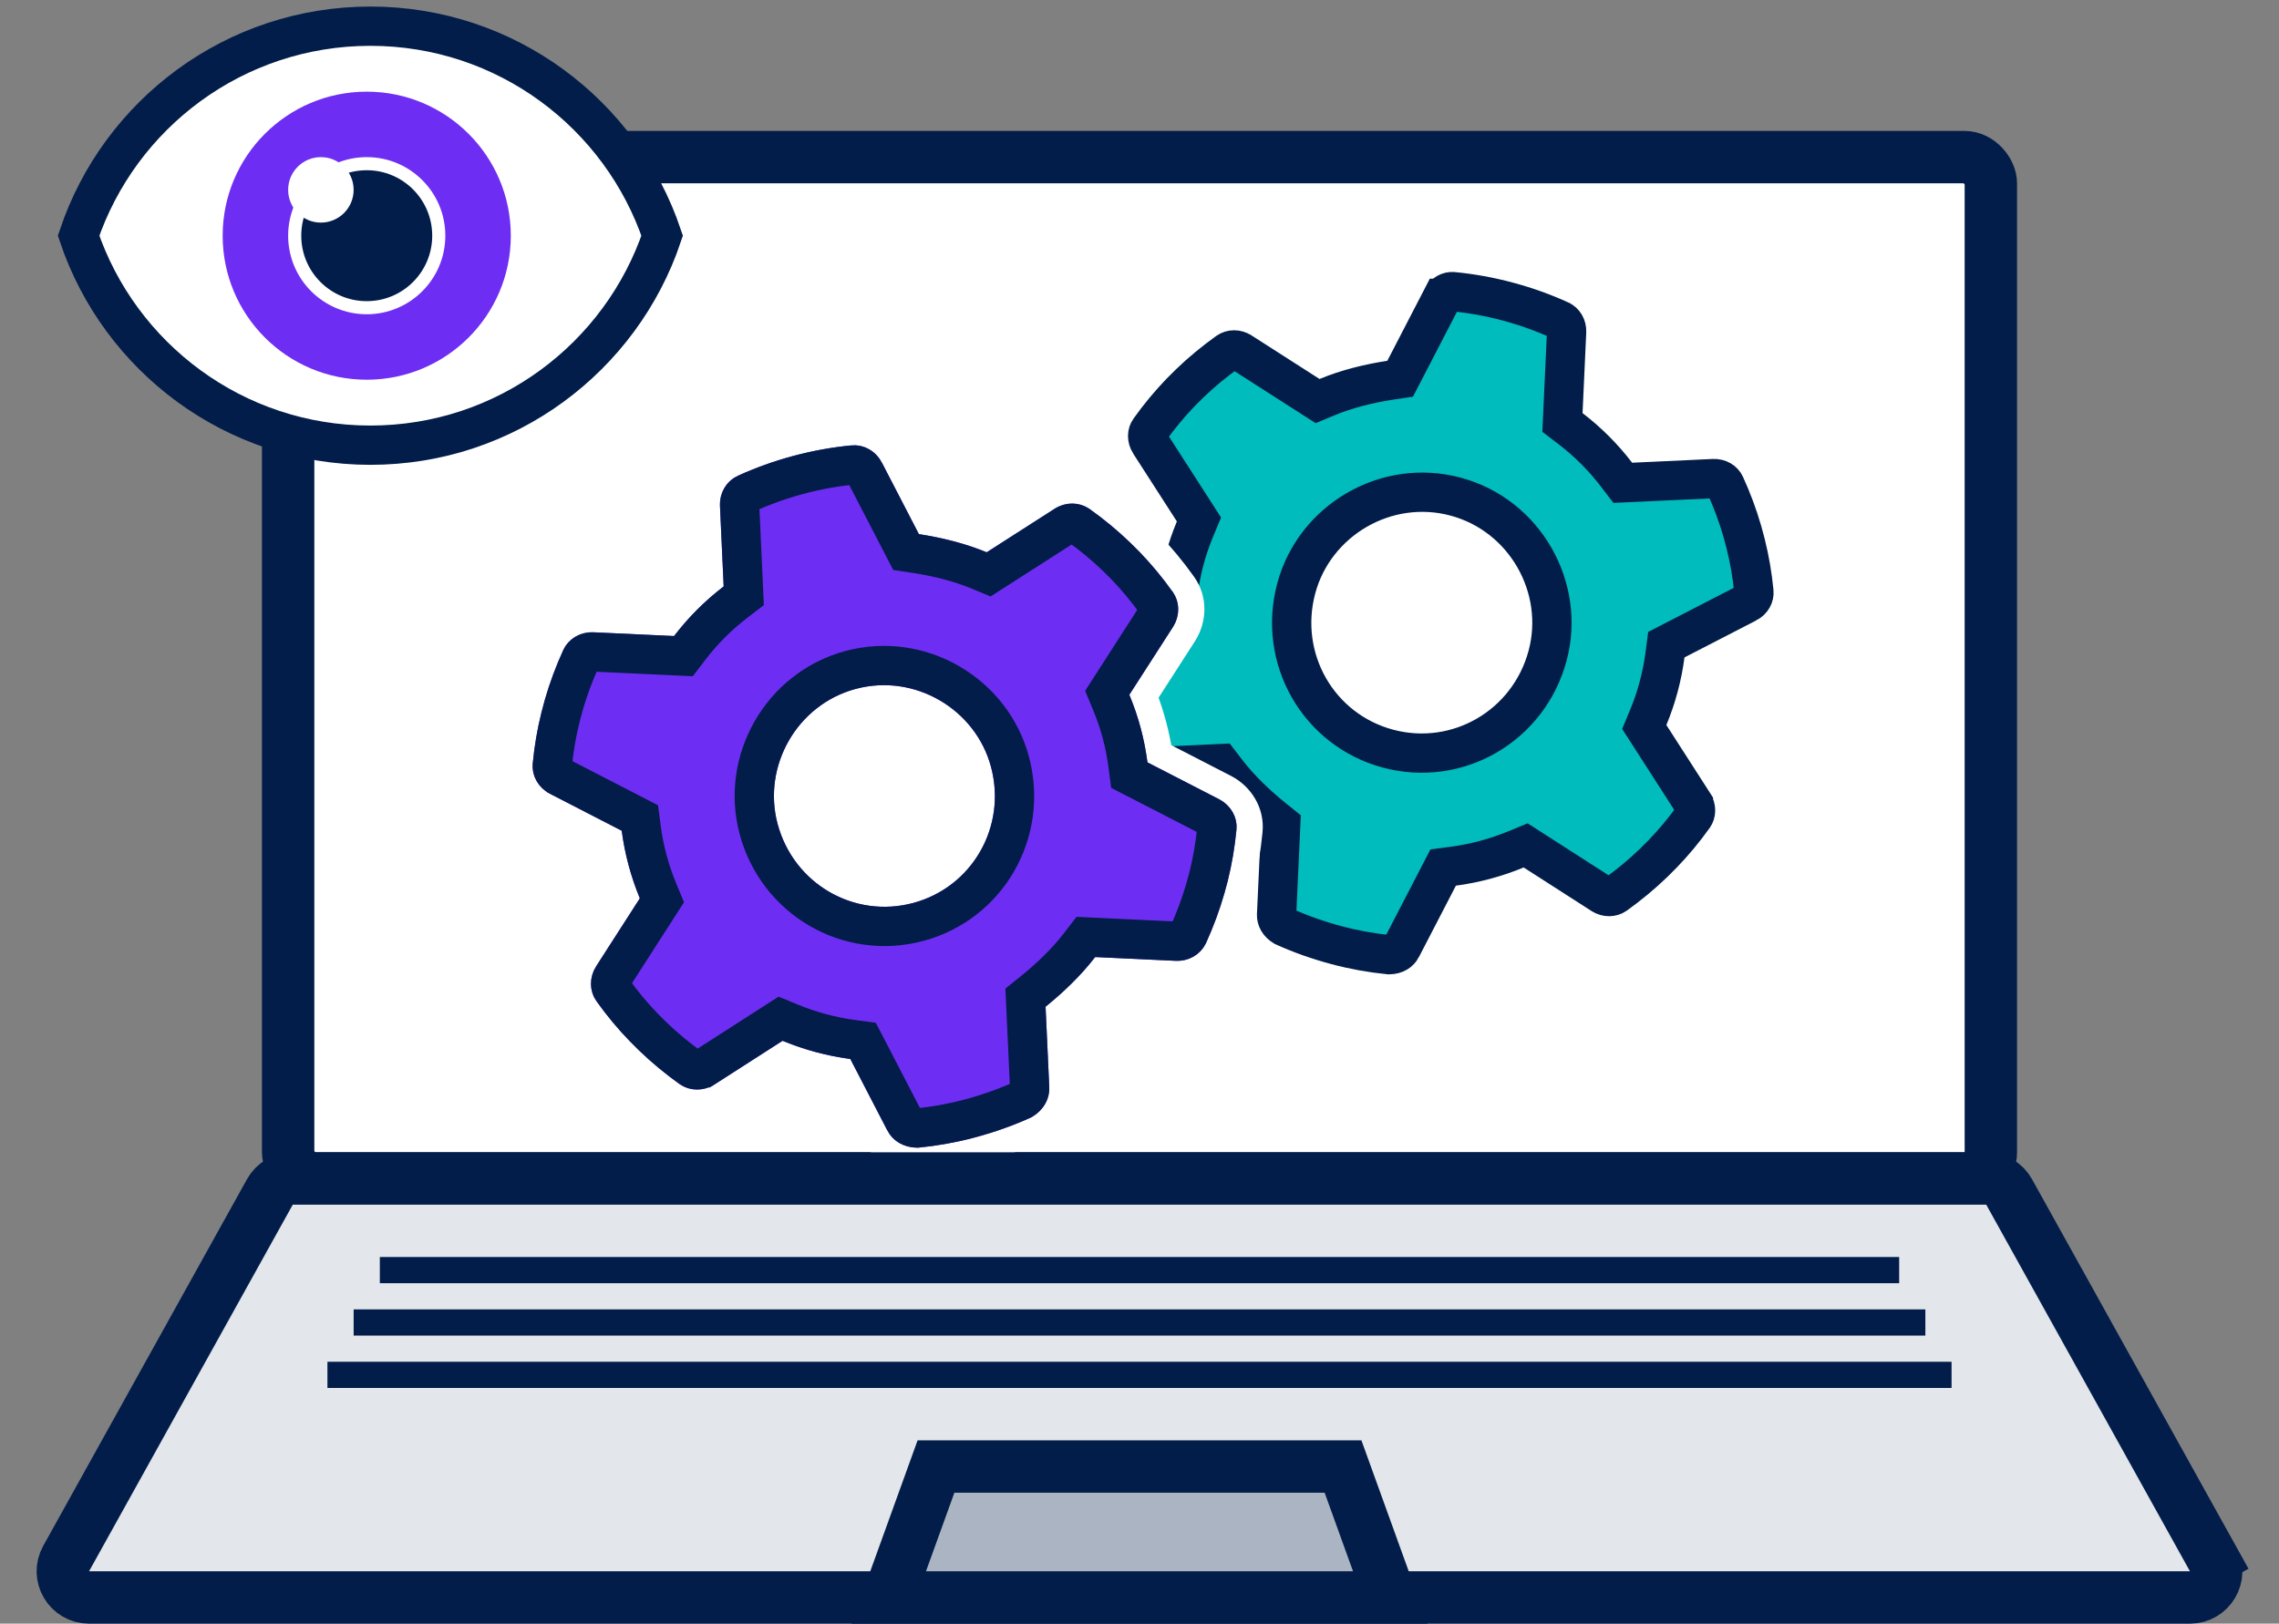
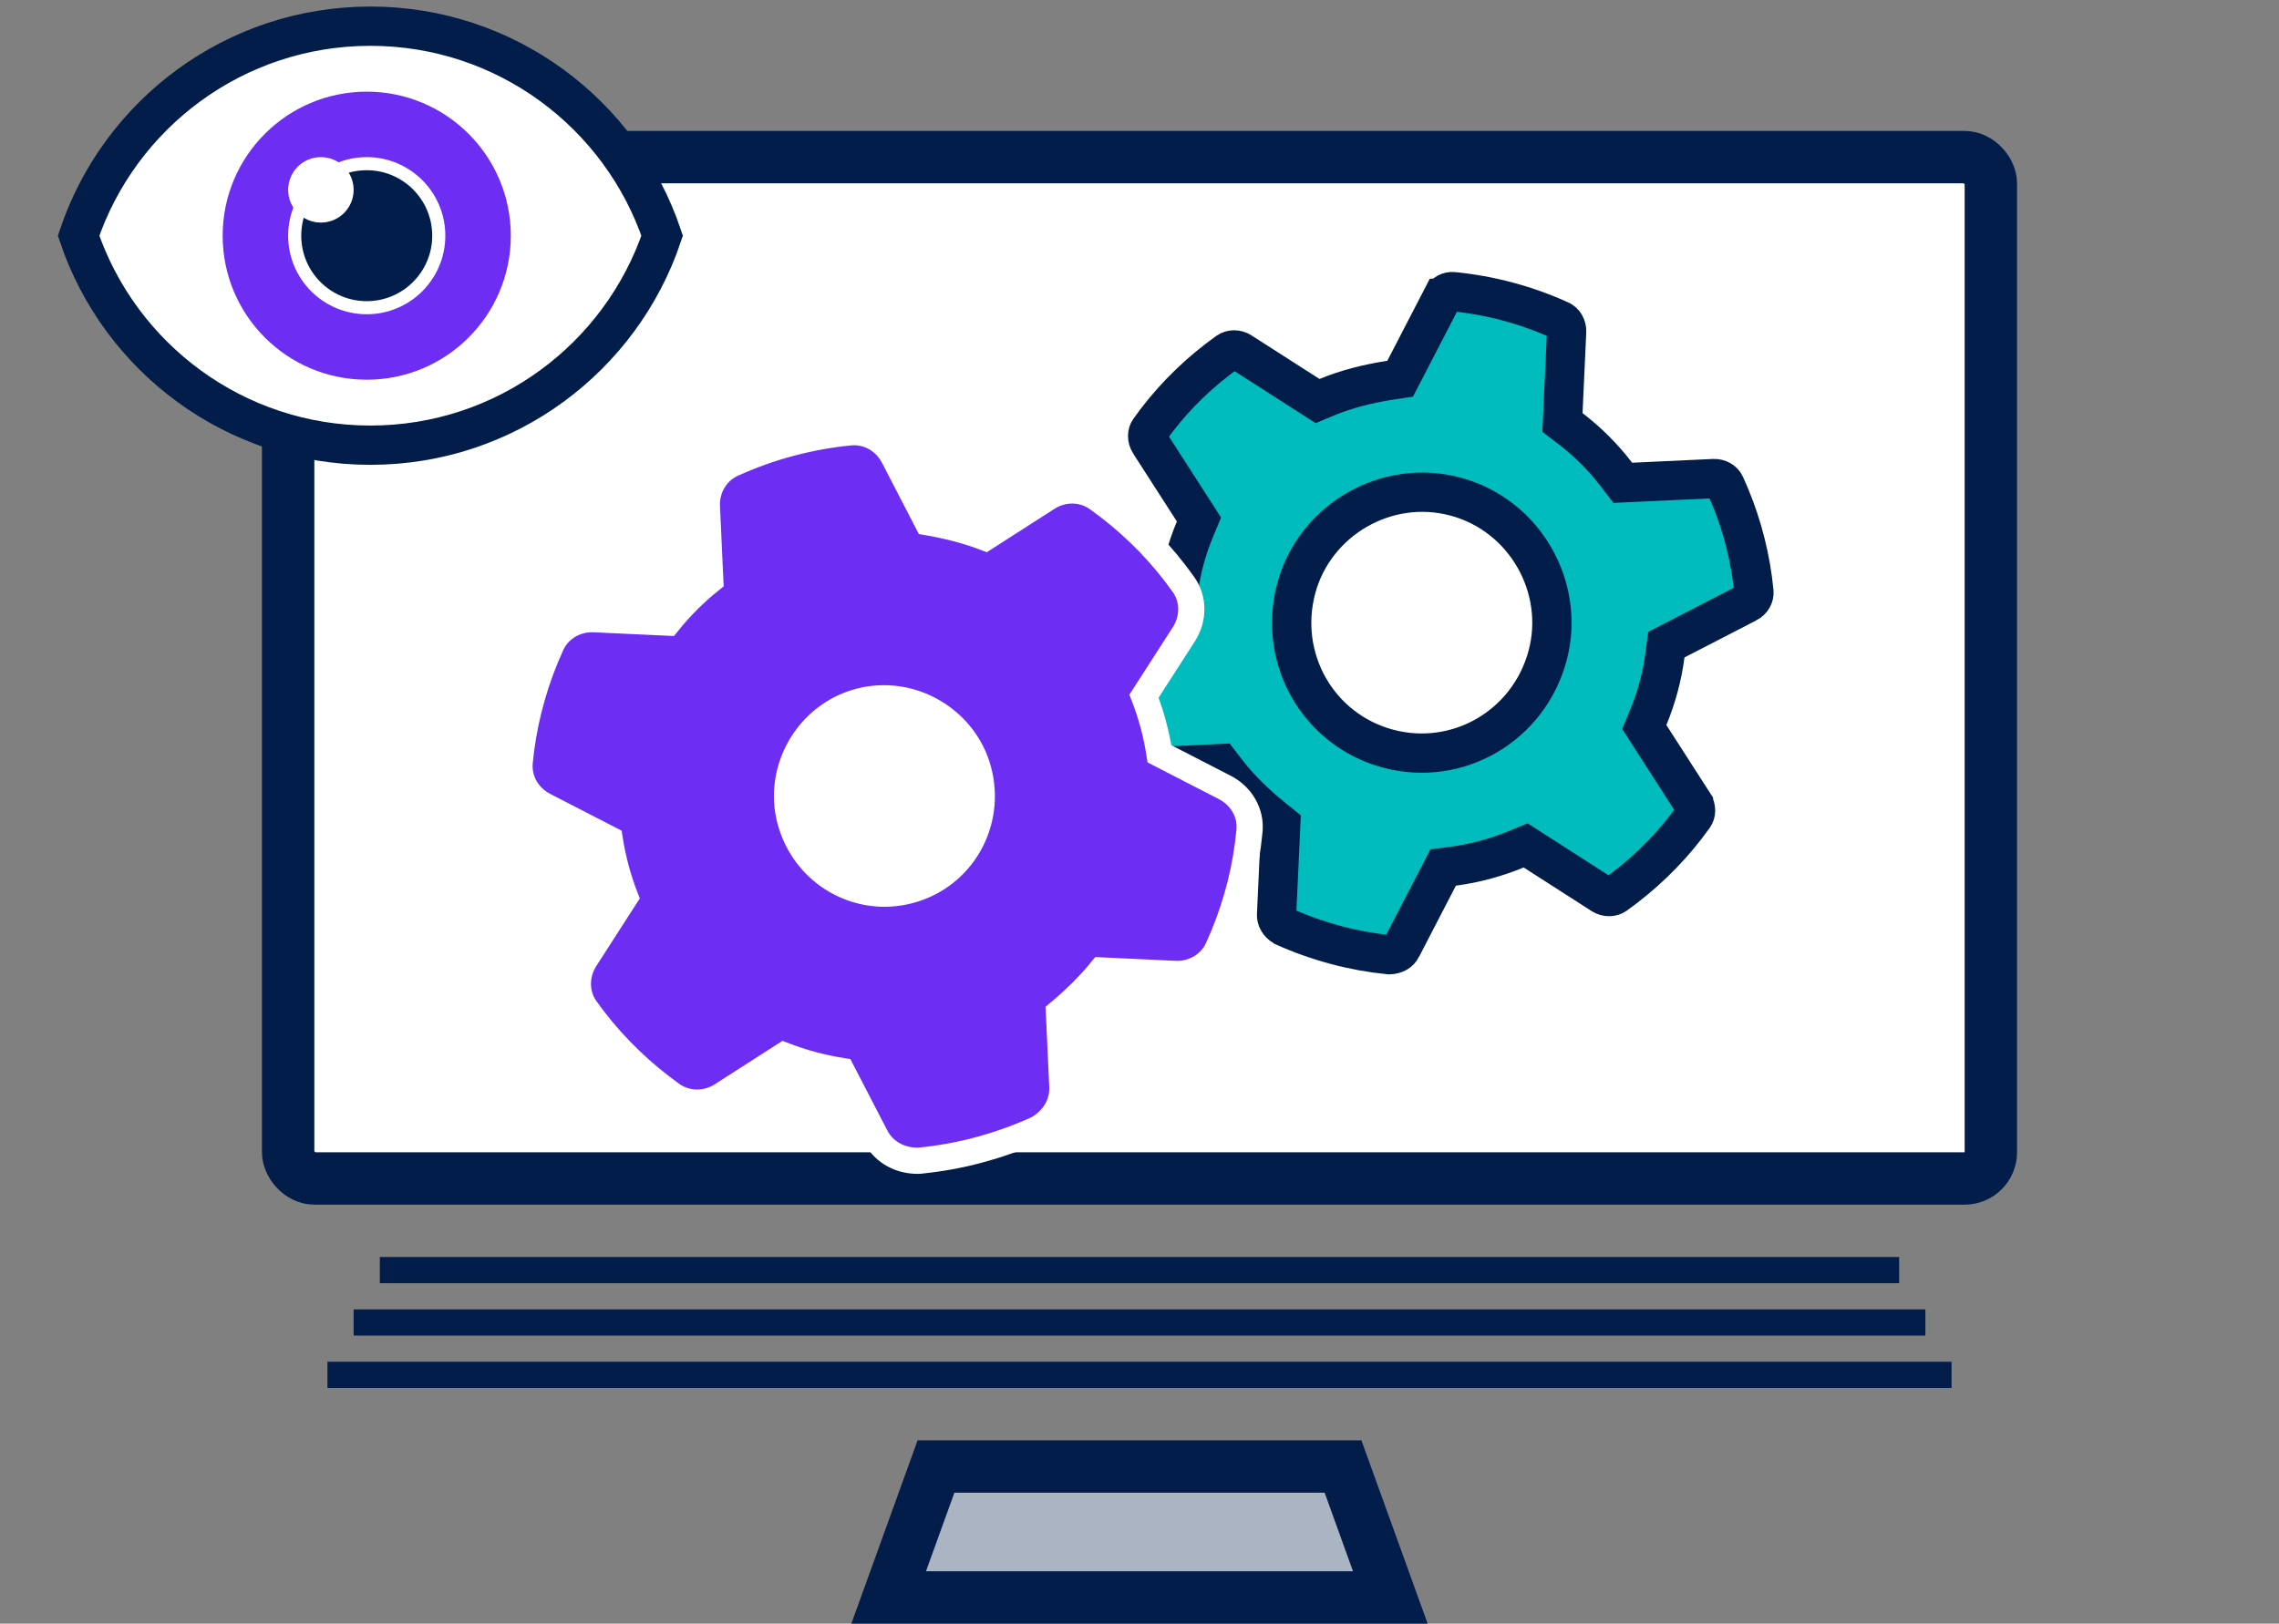
<svg xmlns="http://www.w3.org/2000/svg" width="174" height="124" viewBox="0 0 174 124" fill="none">
  <rect x="0" y="0" width="174" height="124" fill="#808080" stroke="none" />
  <rect x="22" y="12" width="130" height="78" rx="2" fill="white" stroke="#021D49" stroke-width="4" />
  <path d="M87.769 32.834L87.764 32.842L87.758 32.849C87.593 33.076 87.552 33.464 87.783 33.834C87.784 33.835 87.785 33.837 87.786 33.838L91.115 39.012L91.54 39.673L91.238 40.399C90.924 41.155 90.653 41.94 90.437 42.746C90.221 43.553 90.063 44.368 89.957 45.18L89.856 45.959L89.157 46.319L83.682 49.138C83.297 49.343 83.139 49.699 83.169 49.978L83.17 49.987L83.171 49.996C83.287 51.243 83.499 52.477 83.794 53.673L84.044 54.597C84.394 55.812 84.835 56.994 85.358 58.152C85.504 58.453 85.837 58.663 86.238 58.645C86.238 58.645 86.238 58.645 86.239 58.645L92.393 58.356L93.176 58.319L93.653 58.941C94.645 60.233 95.916 61.452 97.19 62.478L97.782 62.955L97.748 63.715L97.466 69.854C97.466 69.854 97.466 69.855 97.466 69.855C97.453 70.162 97.601 70.501 98.026 70.761C99.271 71.322 100.584 71.794 102.048 72.186C103.326 72.528 104.696 72.777 106.059 72.913C106.557 72.901 106.855 72.681 106.998 72.409C106.998 72.409 106.998 72.408 106.998 72.408L109.824 66.951L110.183 66.257L110.956 66.154C112.616 65.931 114.231 65.495 115.756 64.864L116.481 64.564L117.14 64.987L122.32 68.312C122.32 68.313 122.321 68.313 122.321 68.313C122.671 68.536 123.067 68.511 123.327 68.331C124.361 67.589 125.336 66.785 126.246 65.907L126.926 65.228C127.783 64.345 128.583 63.382 129.313 62.357L129.316 62.352C129.487 62.114 129.524 61.724 129.294 61.362C129.294 61.361 129.293 61.361 129.293 61.36L125.964 56.181L125.539 55.52L125.841 54.795C126.154 54.042 126.422 53.256 126.639 52.446C126.856 51.636 127.016 50.822 127.122 50.014L127.223 49.235L127.922 48.875L133.394 46.054C133.395 46.054 133.395 46.053 133.396 46.053C133.775 45.855 133.939 45.508 133.91 45.201L133.91 45.201C133.79 43.949 133.578 42.714 133.278 41.519L133.03 40.594C132.679 39.375 132.236 38.191 131.71 37.038C131.578 36.75 131.25 36.531 130.833 36.55C130.833 36.55 130.833 36.55 130.833 36.55L124.683 36.837L123.898 36.873L123.421 36.249C122.418 34.938 121.239 33.754 119.915 32.741L119.292 32.264L119.328 31.481L119.61 25.339C119.61 25.339 119.61 25.339 119.61 25.339C119.628 24.92 119.41 24.596 119.12 24.465L119.119 24.464C117.852 23.887 116.517 23.406 115.12 23.032C113.724 22.657 112.327 22.407 110.941 22.273L110.94 22.273C110.623 22.242 110.272 22.413 110.079 22.785C110.078 22.785 110.078 22.785 110.078 22.785L107.252 28.245L106.9 28.924L106.145 29.038C104.535 29.282 102.827 29.702 101.322 30.328L100.598 30.63L99.937 30.206L94.749 26.882L94.747 26.881C94.408 26.663 94.017 26.68 93.742 26.869C92.712 27.605 91.737 28.408 90.826 29.287L90.148 29.961C89.294 30.85 88.493 31.812 87.769 32.834ZM105.972 57.175C100.663 55.752 97.528 50.309 98.968 44.934C100.359 39.742 105.821 36.504 111.129 37.927C116.437 39.349 119.548 44.883 118.157 50.076C116.717 55.451 111.28 58.597 105.972 57.175Z" fill="#00BCBC" stroke="#021D49" stroke-width="3" />
  <path d="M90.401 48.416L90.401 48.416L90.406 48.408C91.117 47.282 91.18 45.774 90.345 44.62C89.544 43.491 88.66 42.43 87.72 41.453L87.713 41.445L87.705 41.437L87.005 40.742L87 40.737L86.995 40.732C85.986 39.758 84.911 38.872 83.78 38.065L83.78 38.065L83.772 38.059C82.613 37.249 81.117 37.282 79.979 38.014C79.979 38.014 79.979 38.014 79.979 38.014L75.225 41.06C73.789 40.512 72.258 40.132 70.814 39.885L68.219 34.871L68.218 34.87C67.596 33.671 66.315 32.883 64.896 33.021C63.373 33.168 61.84 33.444 60.31 33.853C58.781 34.263 57.316 34.791 55.923 35.425C54.625 36.015 53.91 37.338 53.97 38.687L53.971 38.689L54.229 44.318C53.033 45.28 51.95 46.367 50.996 47.552L45.36 47.29L45.36 47.29C44.01 47.227 42.687 47.944 42.095 49.232L42.094 49.234C41.517 50.499 41.029 51.804 40.641 53.152L40.639 53.16L40.636 53.169L40.381 54.12L40.379 54.127L40.377 54.135C40.045 55.458 39.811 56.82 39.679 58.2C39.544 59.615 40.333 60.885 41.529 61.508L41.533 61.51L46.552 64.097C46.668 64.841 46.825 65.588 47.024 66.33C47.223 67.073 47.46 67.797 47.731 68.5L44.678 73.25L44.678 73.25L44.676 73.253C43.952 74.39 43.905 75.895 44.729 77.045C45.533 78.173 46.415 79.236 47.366 80.215L47.372 80.221L47.377 80.227L48.074 80.922L48.08 80.928L48.086 80.933C49.095 81.907 50.169 82.793 51.302 83.604L51.302 83.604L51.309 83.609C52.462 84.42 53.964 84.383 55.103 83.657L55.105 83.655L59.855 80.606C61.272 81.153 62.753 81.552 64.27 81.792L66.861 86.798L66.863 86.801C67.512 88.046 68.78 88.66 70.094 88.65L70.139 88.65L70.184 88.646C71.704 88.498 73.237 88.223 74.677 87.837C76.297 87.403 77.762 86.875 79.156 86.242L79.197 86.223L79.236 86.201C80.379 85.552 81.169 84.386 81.109 82.983L81.109 82.98L80.85 77.338C81.975 76.399 83.11 75.304 84.08 74.114L89.723 74.379L89.725 74.379C91.075 74.441 92.384 73.72 92.984 72.448L92.988 72.44L92.991 72.433C93.565 71.165 94.052 69.861 94.439 68.513L94.441 68.506L94.443 68.499L94.701 67.548L94.704 67.537L94.707 67.526C95.032 66.21 95.267 64.849 95.396 63.471C95.543 62.054 94.734 60.78 93.555 60.159L93.555 60.159L93.547 60.155L88.525 57.569C88.409 56.827 88.254 56.08 88.055 55.336C87.856 54.592 87.617 53.868 87.345 53.167L90.401 48.416ZM74.695 58.818C75.781 62.872 73.421 66.935 69.459 67.996C65.497 69.058 61.422 66.72 60.335 62.665C59.298 58.794 61.634 54.64 65.596 53.578C69.557 52.517 73.657 54.946 74.695 58.818Z" fill="#6E2DF3" stroke="white" stroke-width="2" />
-   <path d="M88.308 46.071L88.314 46.078L88.319 46.086C88.484 46.313 88.526 46.7 88.295 47.07C88.294 47.072 88.293 47.073 88.292 47.075L84.963 52.248L84.537 52.91L84.839 53.636C85.153 54.392 85.424 55.176 85.64 55.983C85.856 56.789 86.014 57.605 86.12 58.416L86.222 59.196L86.921 59.556L92.395 62.374C92.78 62.579 92.938 62.935 92.909 63.215L92.908 63.224L92.907 63.233C92.791 64.48 92.578 65.714 92.284 66.91L92.033 67.834C91.684 69.048 91.243 70.231 90.719 71.389C90.574 71.689 90.241 71.9 89.84 71.882C89.84 71.882 89.839 71.882 89.839 71.882L83.685 71.593L82.902 71.556L82.424 72.178C81.433 73.47 80.161 74.689 78.888 75.715L78.295 76.192L78.33 76.952L78.612 83.09C78.612 83.091 78.612 83.091 78.612 83.092C78.624 83.398 78.476 83.738 78.052 83.997C76.807 84.559 75.493 85.03 74.03 85.422C72.751 85.765 71.382 86.013 70.018 86.15C69.52 86.137 69.222 85.917 69.08 85.646C69.08 85.645 69.079 85.645 69.079 85.644L66.254 80.187L65.895 79.494L65.121 79.39C63.461 79.168 61.846 78.732 60.321 78.1L59.597 77.8L58.937 78.224L53.758 81.549C53.757 81.549 53.757 81.55 53.757 81.55C53.407 81.772 53.011 81.748 52.751 81.567C51.717 80.826 50.742 80.022 49.831 79.143L49.151 78.465C48.294 77.582 47.495 76.619 46.765 75.594L46.761 75.589C46.59 75.35 46.554 74.961 46.783 74.599C46.784 74.598 46.784 74.597 46.785 74.596L50.113 69.418L50.538 68.757L50.237 68.031C49.924 67.278 49.656 66.493 49.439 65.683C49.222 64.873 49.061 64.059 48.956 63.251L48.854 62.471L48.156 62.111L42.684 59.291C42.683 59.29 42.682 59.29 42.681 59.29C42.302 59.091 42.138 58.744 42.168 58.438L42.168 58.437C42.287 57.185 42.499 55.951 42.799 54.756L43.047 53.83C43.399 52.612 43.841 51.427 44.367 50.274C44.5 49.987 44.828 49.768 45.244 49.787C45.244 49.787 45.244 49.787 45.244 49.787L51.395 50.073L52.179 50.11L52.656 49.486C53.659 48.174 54.838 46.991 56.163 45.977L56.786 45.501L56.75 44.717L56.468 38.576C56.468 38.576 56.468 38.576 56.468 38.576C56.449 38.157 56.668 37.833 56.958 37.701L56.959 37.701C58.226 37.124 59.561 36.642 60.957 36.268C62.354 35.894 63.751 35.643 65.136 35.51L65.138 35.509C65.454 35.478 65.805 35.65 65.999 36.021C65.999 36.022 65.999 36.022 65.999 36.022L68.826 41.482L69.177 42.16L69.933 42.275C71.542 42.519 73.251 42.938 74.755 43.565L75.48 43.866L76.141 43.443L81.329 40.118L81.331 40.117C81.67 39.899 82.061 39.916 82.336 40.105C83.366 40.841 84.34 41.645 85.251 42.523L85.93 43.198C86.783 44.087 87.584 45.049 88.308 46.071ZM70.106 70.411C75.414 68.989 78.55 63.546 77.109 58.171C75.718 52.978 70.257 49.741 64.948 51.163C59.64 52.586 56.529 58.12 57.92 63.312C59.361 68.688 64.797 71.834 70.106 70.411Z" fill="#6E2DF3" stroke="#021D49" stroke-width="3" />
-   <path d="M20.605 91.029C20.958 90.394 21.627 90 22.354 90H151.646C152.373 90 153.042 90.394 153.395 91.029L168.95 119.029L170.699 118.057L168.95 119.029C169.691 120.362 168.727 122 167.202 122H6.798C5.273 122 4.309 120.362 5.05 119.029L20.605 91.029Z" fill="#E3E6EB" stroke="#021D49" stroke-width="4" />
  <path d="M71.462 112L102.539 112L106.151 122H67.849L71.462 112Z" fill="#ABB4C2" stroke="#021D49" stroke-width="4" />
  <rect x="29" y="96" width="116" height="2" fill="#021D49" />
  <rect x="27" y="100" width="120" height="2" fill="#021D49" />
  <rect x="25" y="104" width="124" height="2" fill="#021D49" />
  <path d="M6 18C9.13 8.699 17.922 2 28.278 2C38.634 2 47.425 8.699 50.556 18C47.425 27.301 38.634 34 28.278 34C17.922 34 9.13 27.301 6 18Z" fill="white" stroke="#021D49" stroke-width="3" />
  <circle cx="28" cy="18" r="11" fill="#6E2DF3" />
  <circle cx="28" cy="18" r="5.5" fill="#021D49" stroke="white" />
  <circle cx="24.5" cy="14.5" r="2.5" fill="white" />
</svg>